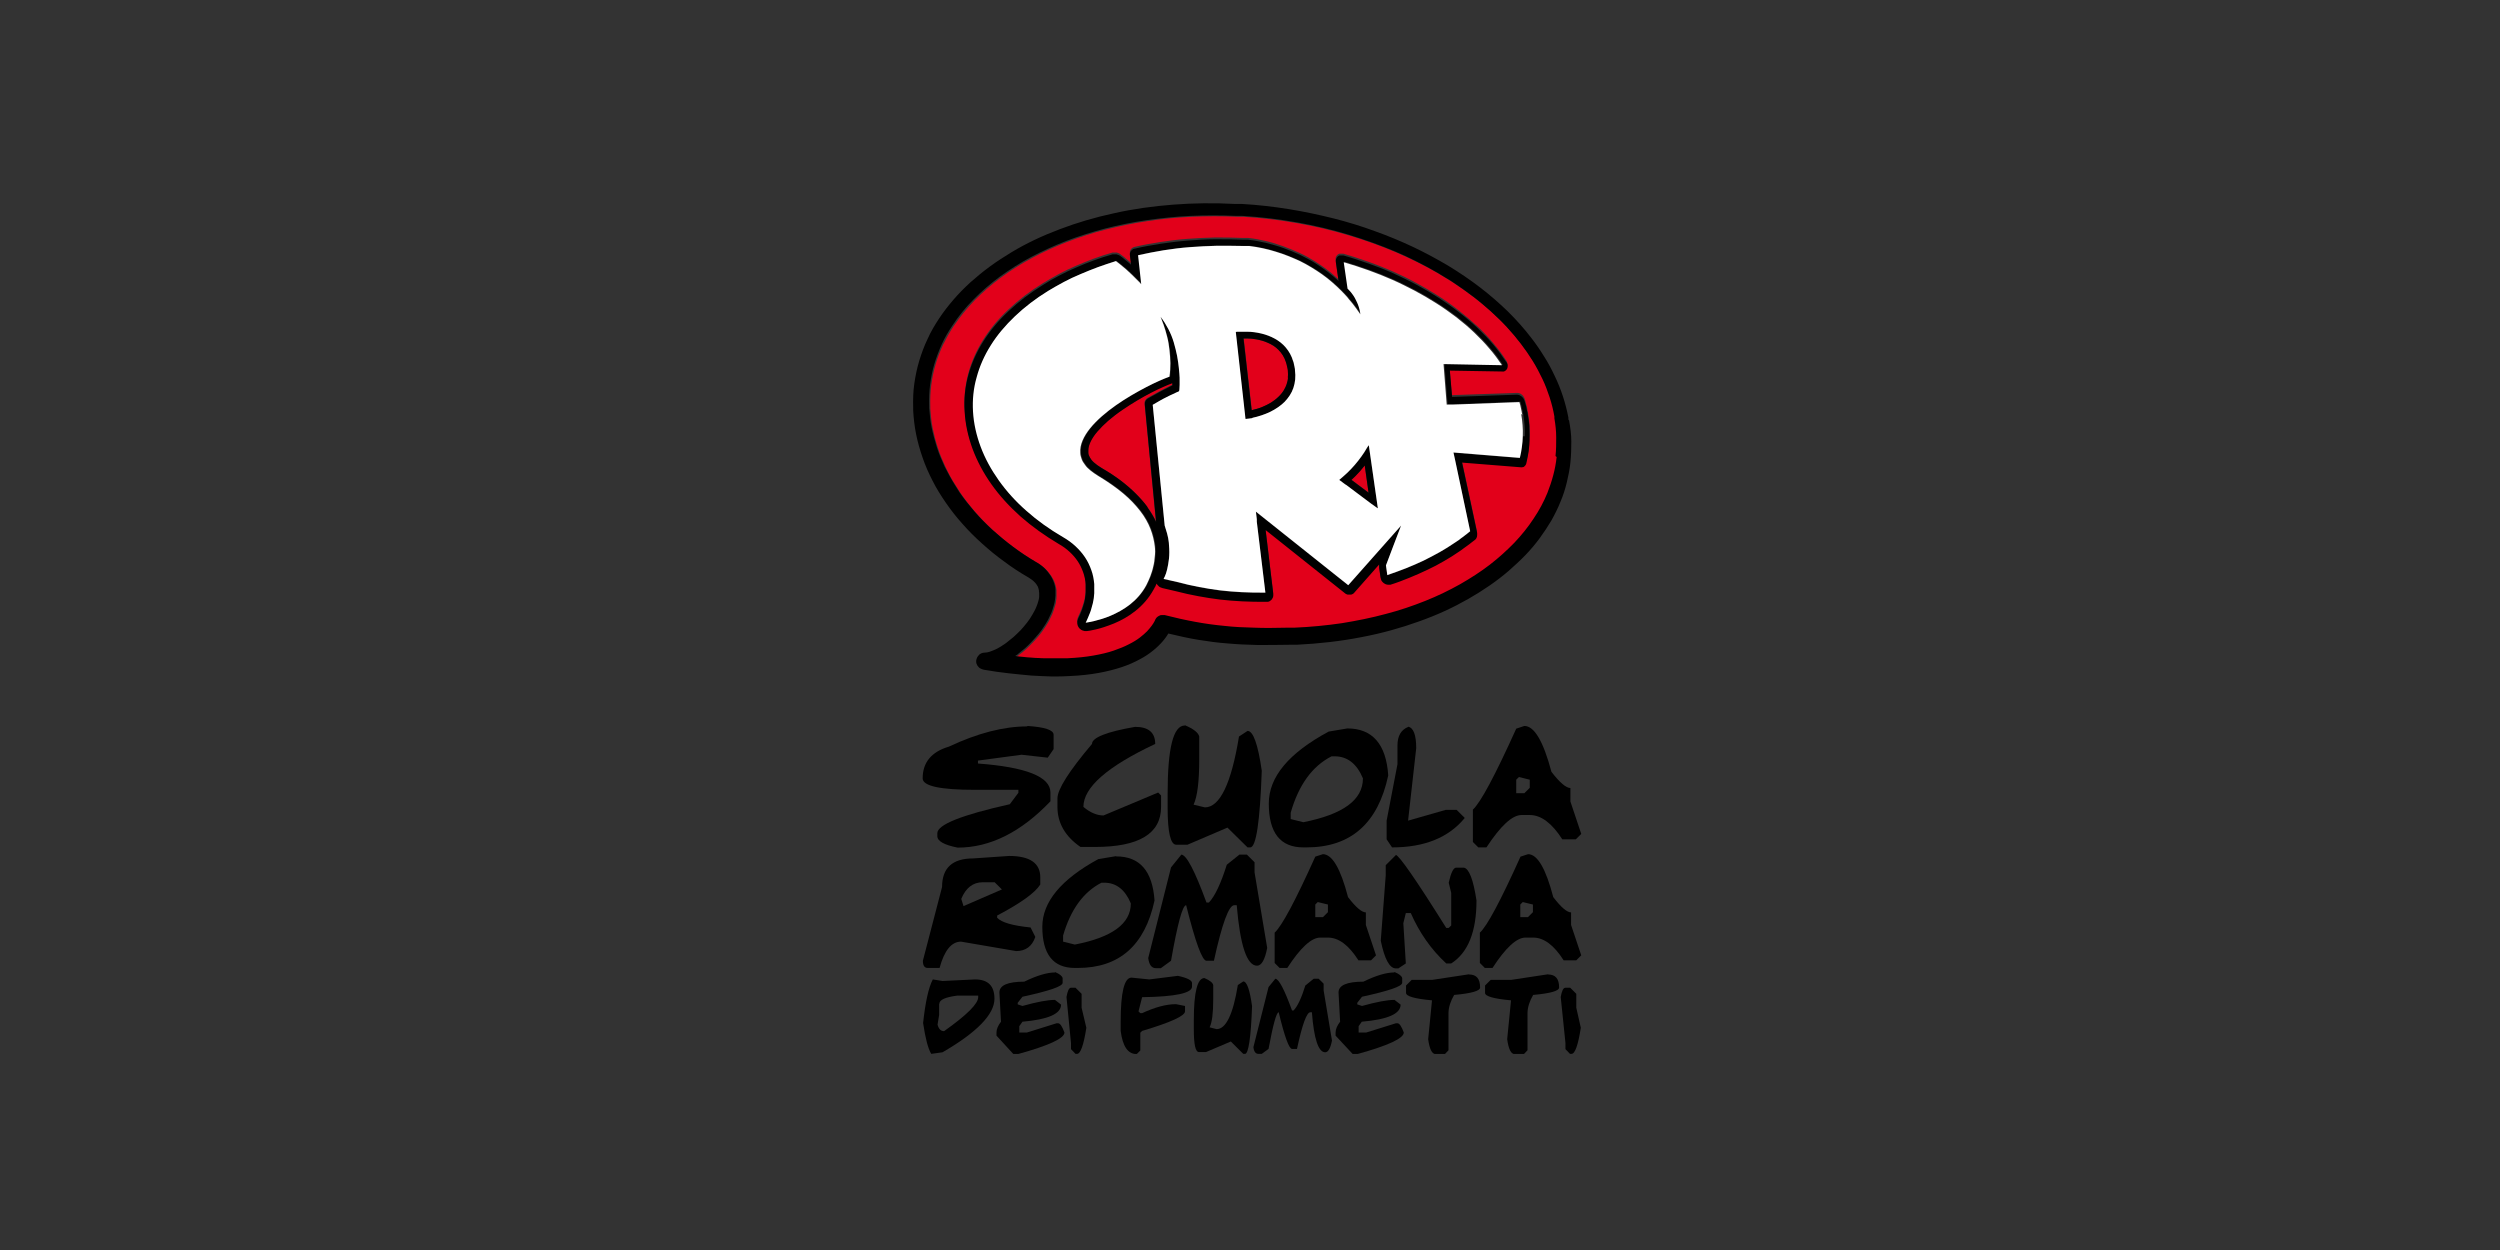
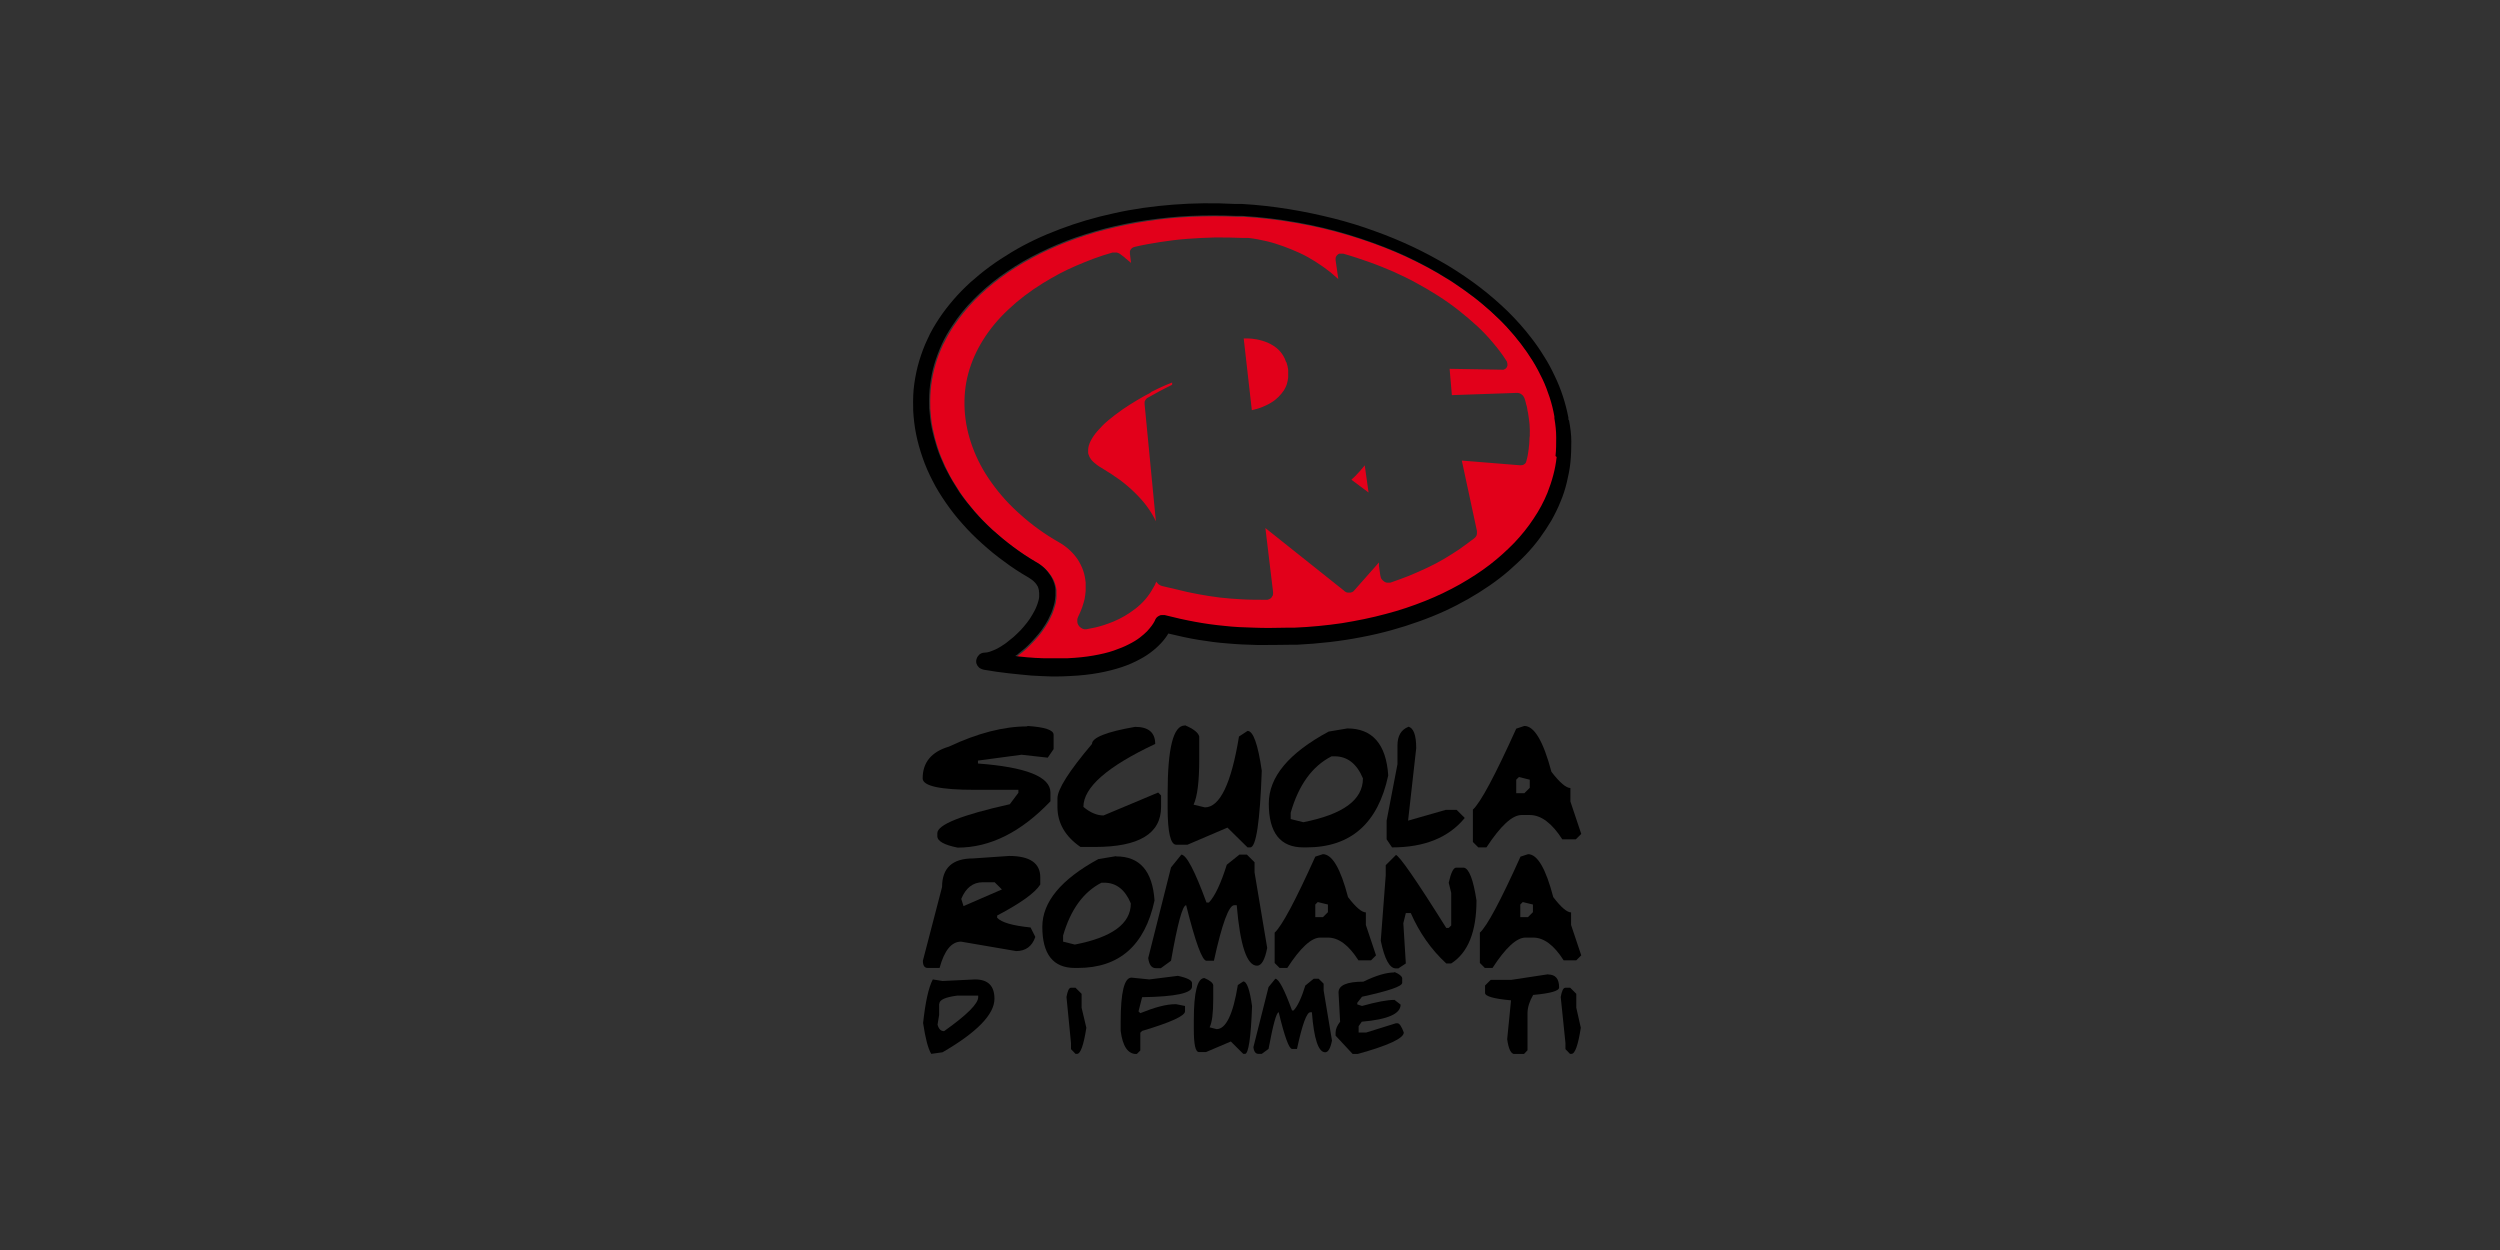
<svg xmlns="http://www.w3.org/2000/svg" width="400" height="200" viewBox="0 0 400 200" fill="none">
  <rect x="0" y="0" width="400" height="200" fill="#333333" stroke="none" />
  <g clip-path="url(#clip0_3244_565)">
    <path d="M217.851 75.059C217.67 75.275 217.525 75.455 217.345 75.635C217.164 75.815 216.984 76.031 216.803 76.211C216.622 76.391 216.442 76.57 216.225 76.751L218.97 78.802L218.356 74.448C218.212 74.663 218.031 74.843 217.851 75.059ZM205.785 57.967C205.532 57.139 205.099 56.491 204.593 55.988C204.087 55.484 203.473 55.124 202.859 54.836C202.245 54.584 201.631 54.404 201.053 54.296C200.475 54.188 199.969 54.152 199.572 54.152C199.535 54.152 199.463 54.152 199.427 54.152C199.391 54.152 199.319 54.152 199.283 54.152C199.246 54.152 199.174 54.152 199.138 54.152C199.102 54.152 199.03 54.152 198.994 54.152L200.294 65.631C200.872 65.487 201.45 65.344 201.956 65.128C202.462 64.912 202.967 64.696 203.401 64.408C203.834 64.156 204.232 63.832 204.557 63.508C204.882 63.184 205.171 62.825 205.424 62.465C205.604 62.141 205.785 61.817 205.893 61.457C206.002 61.097 206.074 60.737 206.11 60.378C206.11 60.018 206.11 59.622 206.11 59.19C206.074 58.794 205.966 58.363 205.821 57.931L205.785 57.967ZM184.11 62.825C183.424 63.184 182.665 63.58 181.907 64.048C181.148 64.516 180.353 64.984 179.595 65.523C178.728 66.135 177.969 66.711 177.283 67.287C176.596 67.862 176.055 68.438 175.585 68.978C175.115 69.518 174.754 70.057 174.501 70.561C174.248 71.065 174.104 71.569 174.104 72.001C174.104 72.109 174.104 72.252 174.104 72.432C174.104 72.612 174.212 72.828 174.321 73.116C174.465 73.368 174.646 73.656 174.971 73.944C175.296 74.232 175.693 74.555 176.271 74.879C177.355 75.527 178.33 76.175 179.234 76.822C180.137 77.506 180.931 78.19 181.654 78.909C182.376 79.629 183.027 80.349 183.568 81.105C184.11 81.86 184.58 82.616 184.941 83.407L183.135 64.66C183.135 64.66 183.135 64.444 183.135 64.336C183.135 64.228 183.171 64.156 183.243 64.048C183.279 63.976 183.352 63.868 183.424 63.796C183.496 63.724 183.568 63.652 183.677 63.616C184.002 63.436 184.327 63.256 184.652 63.077C184.977 62.897 185.302 62.717 185.628 62.537C185.953 62.357 186.278 62.213 186.603 62.033C186.928 61.889 187.253 61.709 187.542 61.565V61.205C187.145 61.349 186.639 61.565 186.061 61.817C185.483 62.069 184.833 62.393 184.11 62.753V62.825ZM248.881 67.071C248.881 67.071 248.881 67.035 248.881 66.999C248.881 66.999 248.881 66.963 248.881 66.927C248.881 66.927 248.881 66.891 248.881 66.855C248.881 66.855 248.881 66.819 248.881 66.783C248.701 65.739 248.448 64.732 248.123 63.724C247.798 62.717 247.4 61.745 246.967 60.773C246.497 59.802 245.992 58.83 245.414 57.895C244.836 56.959 244.185 56.024 243.499 55.124C242.813 54.224 242.054 53.325 241.259 52.461C240.464 51.597 239.597 50.77 238.694 49.942C237.791 49.115 236.816 48.323 235.841 47.567C234.829 46.812 233.781 46.056 232.698 45.336C232.481 45.192 232.264 45.048 232.084 44.941C231.867 44.797 231.65 44.689 231.433 44.545C231.217 44.401 231 44.293 230.783 44.149C230.566 44.005 230.35 43.897 230.133 43.753C228.038 42.529 225.762 41.414 223.378 40.37C220.993 39.363 218.501 38.463 215.864 37.672C213.227 36.88 210.517 36.232 207.7 35.728C204.882 35.225 201.956 34.865 198.957 34.685C198.885 34.685 198.777 34.685 198.705 34.685C198.632 34.685 198.524 34.685 198.452 34.685C198.379 34.685 198.271 34.685 198.199 34.685C198.127 34.685 198.018 34.685 197.946 34.685C195.49 34.577 193.033 34.577 190.685 34.685C188.301 34.793 185.953 35.009 183.677 35.369C181.401 35.693 179.161 36.16 177.03 36.7C174.862 37.24 172.803 37.923 170.817 38.679C168.83 39.435 166.951 40.298 165.145 41.27C163.339 42.242 161.677 43.285 160.16 44.401C158.606 45.552 157.198 46.776 155.933 48.071C154.669 49.367 153.549 50.77 152.574 52.209C151.923 53.181 151.382 54.188 150.876 55.196C150.406 56.239 149.973 57.283 149.684 58.363C149.359 59.442 149.142 60.558 148.997 61.673C148.853 62.825 148.817 63.976 148.853 65.128V65.2V65.272V65.344V65.415C148.925 66.459 149.033 67.538 149.25 68.582C149.467 69.626 149.72 70.669 150.081 71.713C150.406 72.756 150.84 73.764 151.309 74.771C151.779 75.779 152.321 76.786 152.971 77.758C153.043 77.866 153.079 77.938 153.152 78.046C153.224 78.154 153.26 78.226 153.332 78.334C153.405 78.442 153.441 78.514 153.513 78.622C153.585 78.73 153.621 78.802 153.694 78.909C154.416 79.953 155.211 80.997 156.114 82.004C156.981 83.012 157.956 83.983 158.968 84.919C159.979 85.855 161.099 86.754 162.255 87.618C163.411 88.481 164.639 89.273 165.94 90.065C166.156 90.209 166.409 90.353 166.626 90.496C166.843 90.64 167.023 90.82 167.24 91C167.421 91.18 167.601 91.36 167.746 91.54C167.89 91.72 168.035 91.936 168.179 92.116C168.288 92.296 168.396 92.475 168.505 92.656C168.613 92.835 168.685 93.051 168.757 93.231C168.83 93.411 168.866 93.627 168.938 93.807C168.974 93.987 169.01 94.203 169.046 94.419C169.046 94.419 169.046 94.455 169.046 94.491C169.046 94.491 169.046 94.527 169.046 94.563C169.046 94.563 169.046 94.599 169.046 94.635V94.707C169.046 94.959 169.046 95.174 169.046 95.426C169.046 95.678 169.046 95.894 168.974 96.146C168.974 96.398 168.902 96.614 168.83 96.866C168.757 97.118 168.685 97.333 168.613 97.585C168.541 97.801 168.432 98.053 168.36 98.269C168.252 98.485 168.143 98.737 168.035 98.953C167.927 99.169 167.818 99.421 167.674 99.636C167.529 99.852 167.421 100.068 167.276 100.284C166.987 100.716 166.698 101.148 166.373 101.544C166.048 101.939 165.687 102.371 165.326 102.731C164.964 103.127 164.567 103.487 164.206 103.847C163.808 104.206 163.411 104.53 163.014 104.818C163.014 104.818 162.941 104.854 162.941 104.89C162.941 104.89 162.869 104.926 162.833 104.962C162.833 104.962 162.761 104.998 162.725 105.034C162.725 105.034 162.652 105.07 162.616 105.106C163.05 105.142 163.483 105.214 163.917 105.25C164.35 105.286 164.748 105.322 165.181 105.358C165.578 105.358 166.012 105.394 166.373 105.43C166.771 105.43 167.168 105.43 167.529 105.466C168.107 104.89 168.107 104.89 167.529 105.466C167.854 105.466 168.143 105.466 168.432 105.466C168.721 105.466 169.01 105.466 169.299 105.466C169.588 105.466 169.877 105.466 170.13 105.466C170.419 105.466 170.672 105.466 170.961 105.466C172.514 105.394 173.887 105.25 175.115 105.034C176.344 104.818 177.427 104.566 178.367 104.242C179.306 103.919 180.101 103.595 180.787 103.235C181.473 102.875 182.051 102.515 182.557 102.155C183.027 101.795 183.388 101.472 183.713 101.148C184.038 100.824 184.255 100.536 184.435 100.284C184.616 100.032 184.761 99.816 184.833 99.672C184.905 99.528 184.941 99.421 184.977 99.385C185.013 99.277 185.086 99.133 185.158 99.061C185.23 98.953 185.302 98.881 185.411 98.809C185.519 98.737 185.628 98.665 185.736 98.629C185.844 98.593 185.989 98.557 186.097 98.557C186.097 98.557 186.169 98.557 186.206 98.557C186.206 98.557 186.278 98.557 186.314 98.557C186.314 98.557 186.386 98.557 186.422 98.557C186.422 98.557 186.495 98.557 186.531 98.557C188.229 98.989 189.854 99.349 191.407 99.636C192.961 99.924 194.514 100.14 196.068 100.284C197.621 100.428 199.21 100.536 200.872 100.572C202.534 100.608 204.268 100.572 206.11 100.572C206.218 100.572 206.291 100.572 206.399 100.572C206.507 100.572 206.58 100.572 206.688 100.572C206.796 100.572 206.869 100.572 206.977 100.572C207.085 100.572 207.158 100.572 207.266 100.572C209.903 100.464 212.468 100.212 214.888 99.852C217.309 99.493 219.657 98.989 221.897 98.377C224.1 97.765 226.231 97.082 228.218 96.29C230.205 95.498 232.047 94.599 233.781 93.627C235.515 92.656 237.105 91.612 238.55 90.496C239.995 89.381 241.331 88.229 242.487 86.97C243.643 85.746 244.691 84.451 245.558 83.12C246.425 81.788 247.184 80.421 247.762 79.017C248.159 78.082 248.484 77.146 248.701 76.175C248.954 75.203 249.134 74.232 249.243 73.26C249.351 72.288 249.387 71.281 249.351 70.273C249.351 69.266 249.207 68.258 249.062 67.215L248.881 67.071ZM244.727 70.021C244.727 70.633 244.655 71.281 244.583 71.893C244.51 72.504 244.402 73.152 244.221 73.764C244.221 73.872 244.149 73.944 244.113 74.052C244.077 74.124 244.005 74.196 243.896 74.268C243.824 74.34 243.716 74.376 243.607 74.412C243.499 74.412 243.391 74.448 243.246 74.448L233.89 73.692L236.31 84.955C236.31 84.955 236.31 85.171 236.31 85.279C236.31 85.387 236.31 85.459 236.274 85.567C236.274 85.674 236.202 85.746 236.166 85.819C236.13 85.89 236.057 85.962 235.985 86.034C235.804 86.214 235.588 86.358 235.371 86.502C235.154 86.646 234.974 86.826 234.757 86.97C234.54 87.114 234.323 87.294 234.107 87.438C233.89 87.582 233.673 87.762 233.456 87.906C232.662 88.445 231.831 88.949 231 89.453C230.133 89.957 229.266 90.424 228.327 90.856C227.387 91.288 226.448 91.72 225.473 92.116C224.497 92.511 223.45 92.871 222.438 93.231C222.438 93.231 222.402 93.231 222.366 93.231C222.366 93.231 222.33 93.231 222.294 93.231C222.294 93.231 222.258 93.231 222.222 93.231C222.222 93.231 222.186 93.231 222.149 93.231C222.077 93.231 222.005 93.231 221.969 93.231C221.897 93.231 221.824 93.231 221.788 93.195C221.716 93.195 221.68 93.159 221.608 93.123C221.535 93.123 221.499 93.051 221.427 93.015C221.355 92.943 221.282 92.907 221.21 92.835C221.138 92.763 221.102 92.691 221.03 92.62C220.993 92.547 220.921 92.44 220.921 92.368C220.921 92.26 220.849 92.188 220.849 92.08L220.632 90.532C220.632 90.532 220.632 90.46 220.632 90.388C220.632 90.353 220.632 90.317 220.632 90.245C220.632 90.209 220.632 90.173 220.632 90.101C220.632 90.065 220.632 90.029 220.632 89.993L216.658 94.491C216.658 94.491 216.55 94.599 216.514 94.635C216.442 94.671 216.406 94.707 216.333 94.743C216.261 94.743 216.189 94.778 216.117 94.814C216.044 94.814 215.972 94.814 215.9 94.814C215.828 94.814 215.755 94.814 215.683 94.814C215.611 94.814 215.539 94.814 215.466 94.778C215.394 94.778 215.322 94.707 215.25 94.671C215.177 94.635 215.105 94.599 215.069 94.527L202.462 84.487L203.69 94.707C203.69 94.707 203.69 94.886 203.69 94.959C203.69 95.03 203.69 95.138 203.654 95.21C203.654 95.282 203.618 95.354 203.545 95.426C203.509 95.498 203.473 95.57 203.401 95.642C203.365 95.714 203.292 95.75 203.22 95.786C203.148 95.822 203.076 95.858 203.003 95.894C202.931 95.894 202.859 95.966 202.787 95.966C202.714 95.966 202.606 95.966 202.534 95.966C201.197 95.966 199.897 95.966 198.705 95.894C197.476 95.822 196.32 95.75 195.164 95.606C194.008 95.462 192.852 95.282 191.696 95.066C190.54 94.85 189.348 94.599 188.12 94.275L185.953 93.771C185.953 93.771 185.772 93.699 185.664 93.663C185.591 93.627 185.483 93.555 185.411 93.519C185.339 93.447 185.266 93.375 185.194 93.303C185.122 93.231 185.086 93.159 185.013 93.051C184.977 93.123 184.941 93.231 184.905 93.303C184.869 93.375 184.833 93.483 184.797 93.555C184.761 93.627 184.724 93.735 184.652 93.807C184.616 93.879 184.58 93.987 184.508 94.059C183.785 95.426 182.774 96.542 181.654 97.405C180.534 98.269 179.342 98.953 178.222 99.421C177.102 99.888 176.055 100.212 175.26 100.392C174.465 100.572 173.923 100.644 173.815 100.68C173.706 100.68 173.598 100.68 173.49 100.68C173.381 100.68 173.273 100.608 173.165 100.572C173.056 100.536 172.984 100.464 172.876 100.392C172.803 100.32 172.695 100.248 172.623 100.14C172.551 100.032 172.478 99.924 172.442 99.816C172.406 99.708 172.37 99.6 172.37 99.457C172.37 99.349 172.37 99.205 172.37 99.097C172.37 98.989 172.442 98.881 172.478 98.737C172.623 98.449 172.731 98.197 172.84 97.945C172.948 97.693 173.056 97.441 173.129 97.225C173.201 97.01 173.273 96.758 173.345 96.542C173.418 96.326 173.454 96.11 173.526 95.894C173.562 95.678 173.598 95.426 173.634 95.21C173.634 94.994 173.706 94.778 173.706 94.527C173.706 94.311 173.706 94.095 173.706 93.879C173.706 93.663 173.706 93.447 173.706 93.231C173.634 92.547 173.526 91.9 173.309 91.288C173.092 90.676 172.803 90.101 172.442 89.525C172.081 88.985 171.647 88.481 171.142 88.013C170.636 87.546 170.058 87.114 169.408 86.754C167.132 85.459 165.109 83.983 163.303 82.364C161.496 80.781 159.943 79.053 158.643 77.218C157.342 75.419 156.331 73.512 155.608 71.533C154.886 69.59 154.452 67.575 154.344 65.559C154.235 63.58 154.416 61.637 154.922 59.766C155.428 57.895 156.222 56.096 157.306 54.368C158.39 52.641 159.726 51.022 161.352 49.51C162.941 47.999 164.784 46.596 166.879 45.3C167.71 44.797 168.577 44.293 169.444 43.825C170.311 43.357 171.25 42.925 172.153 42.529C173.092 42.134 174.032 41.738 175.007 41.378C175.982 41.018 176.958 40.694 178.005 40.407C178.005 40.407 178.078 40.407 178.114 40.407C178.114 40.407 178.186 40.407 178.222 40.407C178.222 40.407 178.294 40.407 178.33 40.407C178.33 40.407 178.403 40.407 178.439 40.407C178.511 40.407 178.583 40.407 178.656 40.407C178.728 40.407 178.8 40.407 178.872 40.478C178.945 40.478 179.017 40.514 179.053 40.55C179.125 40.55 179.161 40.622 179.234 40.658C179.378 40.766 179.523 40.874 179.667 40.982C179.812 41.09 179.956 41.198 180.101 41.342C180.245 41.45 180.39 41.594 180.534 41.702C180.679 41.81 180.823 41.954 180.968 42.062L180.787 40.586C180.787 40.586 180.787 40.334 180.787 40.227C180.787 40.119 180.859 40.011 180.931 39.903C181.004 39.795 181.076 39.723 181.184 39.651C181.293 39.579 181.401 39.543 181.509 39.507C182.882 39.183 184.291 38.931 185.7 38.715C187.109 38.499 188.554 38.319 189.999 38.211C191.444 38.103 192.889 38.032 194.37 37.995C195.851 37.995 197.332 37.995 198.813 38.068C198.885 38.068 198.957 38.068 199.066 38.068C199.174 38.068 199.246 38.068 199.355 38.068C199.463 38.068 199.535 38.068 199.608 38.068C199.68 38.068 199.716 38.068 199.752 38.068C200.691 38.175 201.667 38.355 202.57 38.571C203.509 38.787 204.412 39.075 205.315 39.399C206.219 39.723 207.085 40.083 207.952 40.478C208.819 40.874 209.65 41.342 210.445 41.846C210.77 42.062 211.095 42.278 211.42 42.493C211.746 42.709 212.035 42.925 212.36 43.177C212.685 43.393 212.974 43.645 213.263 43.897C213.552 44.149 213.841 44.401 214.13 44.653L213.696 41.63C213.696 41.63 213.696 41.45 213.696 41.378C213.696 41.306 213.696 41.234 213.732 41.162C213.732 41.09 213.805 41.018 213.841 40.946C213.877 40.874 213.949 40.838 213.985 40.766C214.021 40.766 214.094 40.694 214.13 40.658C214.166 40.658 214.238 40.622 214.274 40.586C214.346 40.586 214.383 40.586 214.455 40.586C214.527 40.586 214.563 40.586 214.635 40.586C214.635 40.586 214.672 40.586 214.708 40.586C214.708 40.586 214.744 40.586 214.78 40.586C214.78 40.586 214.816 40.586 214.852 40.586C214.852 40.586 214.888 40.586 214.924 40.586C216.333 40.982 217.706 41.45 219.043 41.918C220.379 42.386 221.68 42.925 222.944 43.465C224.208 44.041 225.437 44.617 226.593 45.264C227.785 45.912 228.905 46.56 230.025 47.279C231.217 48.035 232.336 48.827 233.384 49.654C234.432 50.482 235.407 51.31 236.346 52.173C237.286 53.037 238.116 53.937 238.875 54.836C239.634 55.736 240.356 56.671 240.97 57.643C241.042 57.715 241.079 57.823 241.115 57.895C241.115 58.003 241.187 58.075 241.187 58.183C241.187 58.291 241.187 58.363 241.187 58.434C241.187 58.507 241.187 58.614 241.115 58.686C241.115 58.758 241.042 58.83 240.97 58.902C240.934 58.974 240.862 59.01 240.79 59.046C240.717 59.082 240.645 59.118 240.573 59.154C240.501 59.154 240.392 59.154 240.32 59.154L231.939 59.01L232.3 63.22L242.74 62.861C242.74 62.861 242.993 62.861 243.138 62.932C243.246 62.968 243.391 63.041 243.499 63.148C243.607 63.22 243.716 63.328 243.788 63.472C243.86 63.58 243.932 63.724 243.969 63.868C244.005 64.048 244.077 64.228 244.113 64.372C244.149 64.552 244.185 64.732 244.258 64.912C244.33 65.092 244.33 65.272 244.366 65.451C244.366 65.631 244.438 65.811 244.474 65.991C244.583 66.603 244.655 67.251 244.727 67.862C244.763 68.474 244.799 69.122 244.763 69.734L244.727 70.021Z" fill="#E2001A" />
-     <path d="M207.123 58.867C207.123 58.867 207.086 58.651 207.05 58.507C207.05 58.399 206.978 58.255 206.978 58.147C206.978 58.039 206.906 57.895 206.87 57.787C206.617 56.923 206.219 56.24 205.714 55.628C205.208 55.016 204.594 54.548 203.944 54.189C203.293 53.829 202.535 53.541 201.776 53.361C201.018 53.181 200.223 53.073 199.428 53.073C199.284 53.073 199.139 53.073 198.995 53.073C198.85 53.073 198.706 53.073 198.561 53.073C198.417 53.073 198.272 53.073 198.128 53.073C197.983 53.073 197.839 53.073 197.694 53.109L199.247 67.035C199.247 67.035 199.428 67.035 199.536 66.999C199.645 66.999 199.717 66.999 199.825 66.963C199.934 66.963 200.006 66.963 200.114 66.927C200.223 66.927 200.295 66.891 200.403 66.855C201.415 66.639 202.39 66.315 203.257 65.884C204.124 65.452 204.919 64.912 205.533 64.3C206.147 63.653 206.653 62.933 206.942 62.069C207.231 61.206 207.339 60.27 207.195 59.227C207.195 59.118 207.195 59.011 207.159 58.867H207.123ZM206.075 60.378C206.075 60.774 205.967 61.134 205.858 61.458C205.75 61.817 205.569 62.141 205.389 62.465C205.172 62.825 204.883 63.185 204.522 63.509C204.196 63.833 203.799 64.12 203.366 64.408C202.932 64.66 202.462 64.912 201.921 65.128C201.415 65.344 200.837 65.488 200.259 65.632L198.958 54.153C198.958 54.153 199.067 54.153 199.103 54.153C199.139 54.153 199.211 54.153 199.247 54.153H199.392C199.392 54.153 199.5 54.153 199.536 54.153C199.934 54.153 200.44 54.189 201.018 54.297C201.596 54.405 202.21 54.548 202.824 54.836C203.438 55.088 204.052 55.448 204.558 55.988C205.063 56.492 205.497 57.139 205.75 57.967C205.894 58.399 205.967 58.831 206.039 59.227C206.075 59.622 206.111 60.018 206.039 60.414L206.075 60.378ZM244.692 68.151C244.656 67.539 244.547 66.891 244.439 66.279C244.439 66.1 244.367 65.919 244.331 65.74C244.295 65.56 244.258 65.38 244.222 65.2C244.186 65.02 244.15 64.84 244.078 64.66C244.042 64.48 243.969 64.3 243.933 64.156C243.897 64.012 243.825 63.904 243.753 63.761C243.68 63.653 243.572 63.545 243.464 63.437C243.355 63.365 243.247 63.293 243.103 63.221C242.958 63.185 242.85 63.149 242.705 63.149L232.337 63.509L231.976 59.298L240.357 59.442C240.357 59.442 240.538 59.442 240.61 59.442C240.682 59.442 240.754 59.37 240.827 59.334C240.899 59.298 240.971 59.227 241.007 59.191C241.043 59.118 241.116 59.047 241.152 58.975C241.152 58.903 241.224 58.795 241.224 58.723C241.224 58.651 241.224 58.543 241.224 58.471C241.224 58.363 241.224 58.291 241.152 58.183C241.152 58.075 241.08 58.003 241.007 57.931C240.357 56.959 239.671 56.024 238.912 55.124C238.153 54.225 237.286 53.325 236.383 52.462C235.48 51.598 234.505 50.77 233.421 49.943C232.374 49.115 231.254 48.359 230.062 47.568C228.942 46.848 227.822 46.2 226.63 45.553C225.438 44.905 224.209 44.329 222.981 43.753C221.717 43.178 220.416 42.674 219.08 42.206C217.743 41.738 216.37 41.27 214.962 40.875C214.962 40.875 214.925 40.875 214.889 40.875C214.889 40.875 214.853 40.875 214.817 40.875C214.817 40.875 214.781 40.875 214.745 40.875C214.745 40.875 214.709 40.875 214.673 40.875C214.6 40.875 214.564 40.875 214.492 40.875C214.42 40.875 214.384 40.875 214.311 40.875C214.275 40.875 214.203 40.91 214.167 40.947C214.131 40.947 214.058 41.019 214.022 41.054C213.95 41.09 213.914 41.162 213.878 41.234C213.842 41.306 213.806 41.378 213.769 41.45C213.769 41.522 213.733 41.594 213.733 41.666C213.733 41.738 213.733 41.81 213.733 41.918L214.167 44.941C213.878 44.689 213.589 44.437 213.3 44.185C213.011 43.933 212.686 43.717 212.397 43.465C212.108 43.249 211.783 42.998 211.457 42.782C211.132 42.566 210.807 42.35 210.482 42.134C209.687 41.63 208.857 41.198 207.99 40.767C207.123 40.371 206.256 40.011 205.352 39.687C204.449 39.363 203.51 39.111 202.571 38.859C201.632 38.644 200.656 38.464 199.681 38.356C199.681 38.356 199.645 38.356 199.573 38.356C199.5 38.356 199.428 38.356 199.356 38.356C199.284 38.356 199.175 38.356 199.067 38.356C198.958 38.356 198.886 38.356 198.814 38.356C197.333 38.284 195.852 38.284 194.371 38.284C192.89 38.284 191.445 38.392 190 38.5C188.555 38.608 187.11 38.788 185.701 39.003C184.292 39.219 182.883 39.471 181.51 39.795C181.366 39.795 181.257 39.867 181.185 39.939C181.077 40.011 181.005 40.083 180.932 40.191C180.86 40.299 180.824 40.407 180.788 40.515C180.788 40.623 180.752 40.767 180.788 40.875L180.968 42.35C180.968 42.35 180.679 42.098 180.535 41.99C180.39 41.882 180.246 41.738 180.101 41.63C179.957 41.522 179.812 41.414 179.668 41.27C179.523 41.162 179.379 41.054 179.234 40.947C179.162 40.91 179.126 40.875 179.054 40.839C178.982 40.839 178.909 40.767 178.873 40.767C178.801 40.767 178.729 40.731 178.656 40.695C178.584 40.695 178.512 40.695 178.44 40.695C178.44 40.695 178.367 40.695 178.331 40.695C178.331 40.695 178.259 40.695 178.223 40.695C178.223 40.695 178.151 40.695 178.115 40.695C178.115 40.695 178.042 40.695 178.006 40.695C176.995 40.983 175.983 41.306 175.008 41.666C174.033 42.026 173.093 42.386 172.154 42.818C171.215 43.214 170.312 43.645 169.445 44.113C168.542 44.581 167.711 45.049 166.88 45.589C164.785 46.884 162.942 48.287 161.353 49.799C159.727 51.31 158.391 52.929 157.307 54.657C156.223 56.384 155.428 58.183 154.923 60.054C154.417 61.925 154.2 63.868 154.345 65.848C154.453 67.863 154.887 69.842 155.609 71.821C156.332 73.764 157.343 75.671 158.644 77.506C159.944 79.342 161.497 81.033 163.304 82.652C165.11 84.236 167.169 85.711 169.409 87.042C170.059 87.402 170.637 87.834 171.143 88.302C171.648 88.769 172.082 89.273 172.443 89.813C172.804 90.353 173.093 90.965 173.31 91.576C173.527 92.188 173.671 92.836 173.707 93.519C173.707 93.735 173.707 93.951 173.707 94.167C173.707 94.383 173.707 94.599 173.707 94.815C173.707 95.031 173.671 95.247 173.635 95.499C173.635 95.714 173.563 95.966 173.527 96.182C173.491 96.398 173.418 96.614 173.346 96.83C173.274 97.046 173.202 97.262 173.129 97.514C173.057 97.73 172.949 97.981 172.84 98.233C172.732 98.485 172.624 98.737 172.479 99.025C172.443 99.133 172.407 99.241 172.371 99.385C172.371 99.493 172.371 99.637 172.371 99.745C172.371 99.853 172.407 99.996 172.443 100.105C172.479 100.212 172.551 100.32 172.624 100.428C172.696 100.536 172.768 100.608 172.877 100.68C172.949 100.752 173.057 100.824 173.166 100.86C173.274 100.896 173.382 100.932 173.527 100.968C173.671 100.968 173.78 100.968 173.924 100.968C173.996 100.968 174.538 100.896 175.297 100.716C176.092 100.536 177.103 100.212 178.259 99.745C179.379 99.277 180.571 98.629 181.691 97.73C182.775 96.866 183.786 95.75 184.545 94.383C184.581 94.311 184.653 94.203 184.689 94.131C184.725 94.059 184.762 93.951 184.834 93.879C184.87 93.807 184.906 93.699 184.942 93.627C184.978 93.555 185.014 93.447 185.051 93.376C185.087 93.447 185.159 93.555 185.231 93.627C185.303 93.699 185.376 93.771 185.448 93.843C185.52 93.915 185.592 93.951 185.701 93.987C185.773 94.023 185.881 94.059 185.99 94.095L188.157 94.599C189.385 94.923 190.578 95.175 191.734 95.391C192.89 95.606 194.045 95.786 195.201 95.93C196.357 96.074 197.55 96.146 198.778 96.218C200.006 96.29 201.27 96.29 202.643 96.29C202.715 96.29 202.788 96.29 202.86 96.29C202.932 96.29 203.004 96.254 203.077 96.218C203.149 96.218 203.221 96.146 203.257 96.11C203.329 96.074 203.366 96.002 203.438 95.966C203.474 95.894 203.546 95.822 203.582 95.75C203.618 95.678 203.655 95.606 203.691 95.534C203.691 95.463 203.727 95.391 203.727 95.283C203.727 95.211 203.727 95.103 203.727 95.031L202.499 84.811L215.106 94.851C215.106 94.851 215.251 94.959 215.287 94.995C215.359 95.031 215.431 95.067 215.503 95.103C215.576 95.139 215.648 95.139 215.72 95.139C215.792 95.139 215.865 95.139 215.937 95.139C216.009 95.139 216.081 95.139 216.154 95.139C216.226 95.139 216.298 95.103 216.37 95.067C216.443 95.067 216.479 94.995 216.551 94.959C216.623 94.923 216.659 94.851 216.696 94.815L220.669 90.317C220.669 90.317 220.669 90.389 220.669 90.425C220.669 90.461 220.669 90.497 220.669 90.569C220.669 90.605 220.669 90.641 220.669 90.713C220.669 90.749 220.669 90.785 220.669 90.857L220.886 92.404C220.886 92.404 220.922 92.584 220.958 92.692C220.958 92.8 221.03 92.872 221.067 92.944C221.103 93.016 221.175 93.088 221.247 93.16C221.319 93.231 221.392 93.303 221.464 93.34C221.536 93.376 221.572 93.411 221.645 93.447C221.717 93.447 221.753 93.519 221.825 93.519C221.897 93.519 221.97 93.519 222.006 93.555C222.078 93.555 222.15 93.555 222.186 93.555C222.186 93.555 222.223 93.555 222.259 93.555C222.259 93.555 222.295 93.555 222.331 93.555C222.331 93.555 222.367 93.555 222.403 93.555C222.403 93.555 222.439 93.555 222.475 93.555C223.523 93.231 224.535 92.836 225.51 92.44C226.485 92.044 227.461 91.612 228.364 91.18C229.303 90.749 230.17 90.281 231.037 89.777C231.904 89.273 232.735 88.769 233.493 88.23C233.71 88.086 233.927 87.942 234.144 87.762C234.36 87.618 234.577 87.438 234.794 87.294C235.011 87.15 235.227 86.97 235.408 86.826C235.625 86.682 235.805 86.502 236.022 86.359C236.094 86.287 236.167 86.215 236.203 86.143C236.239 86.071 236.275 85.963 236.311 85.891C236.311 85.783 236.347 85.711 236.347 85.603C236.347 85.495 236.347 85.387 236.347 85.279L233.927 74.016L243.391 74.772C243.391 74.772 243.608 74.772 243.68 74.736C243.789 74.736 243.861 74.664 243.933 74.592C244.006 74.52 244.078 74.448 244.114 74.376C244.15 74.304 244.222 74.196 244.222 74.088C244.367 73.476 244.475 72.865 244.584 72.217C244.656 71.605 244.728 70.957 244.728 70.346C244.728 69.734 244.728 69.086 244.692 68.474V68.151ZM183.606 81.141C183.064 80.385 182.413 79.665 181.691 78.946C180.968 78.226 180.174 77.542 179.271 76.859C178.367 76.175 177.392 75.527 176.308 74.916C175.767 74.592 175.333 74.268 175.008 73.98C174.683 73.692 174.502 73.404 174.358 73.152C174.213 72.9 174.141 72.685 174.141 72.469C174.141 72.289 174.141 72.145 174.141 72.037C174.141 71.605 174.285 71.101 174.538 70.597C174.791 70.094 175.152 69.554 175.622 69.014C176.092 68.474 176.67 67.899 177.32 67.323C178.006 66.747 178.765 66.135 179.632 65.56C180.39 65.02 181.185 64.552 181.944 64.084C182.702 63.617 183.461 63.221 184.147 62.861C184.834 62.501 185.52 62.177 186.098 61.925C186.676 61.673 187.182 61.458 187.579 61.314V61.673C187.254 61.817 186.965 61.961 186.64 62.141C186.315 62.285 185.99 62.465 185.665 62.645C185.34 62.825 185.014 63.005 184.689 63.185C184.364 63.365 184.039 63.545 183.714 63.724C183.642 63.761 183.533 63.833 183.461 63.904C183.389 63.976 183.353 64.048 183.28 64.156C183.244 64.228 183.208 64.336 183.172 64.444C183.172 64.552 183.172 64.66 183.172 64.768L184.978 83.516C184.617 82.724 184.147 81.969 183.606 81.213V81.141ZM243.644 69.806C243.644 70.382 243.572 70.993 243.5 71.569C243.428 72.145 243.319 72.721 243.175 73.296L232.554 72.433L232.807 73.584L235.227 85.027C235.047 85.171 234.83 85.351 234.649 85.495C234.433 85.639 234.252 85.819 234.035 85.963C233.819 86.107 233.638 86.251 233.421 86.43C233.204 86.575 232.988 86.718 232.771 86.862C231.976 87.402 231.181 87.906 230.351 88.374C229.52 88.841 228.617 89.309 227.75 89.741C226.846 90.173 225.907 90.569 224.932 90.965C223.957 91.36 222.981 91.684 221.97 92.044L221.753 90.497L222.909 87.438L223.776 85.171L224.173 84.127L215.72 93.663L200.945 81.897L201.09 83.12V83.516L202.462 94.851C201.126 94.851 199.862 94.851 198.669 94.779C197.477 94.707 196.321 94.635 195.201 94.491C194.082 94.347 192.962 94.167 191.842 93.951C190.722 93.735 189.566 93.483 188.374 93.16L186.17 92.656C186.17 92.656 186.279 92.476 186.387 92.224C186.495 91.972 186.64 91.612 186.748 91.109C186.857 90.641 186.965 90.065 187.037 89.417C187.11 88.769 187.11 88.014 187.037 87.222C187.037 86.97 187.001 86.754 186.965 86.502C186.929 86.251 186.893 85.999 186.821 85.747C186.748 85.495 186.712 85.207 186.604 84.955C186.532 84.703 186.423 84.415 186.351 84.127L184.436 64.804C184.834 64.588 185.195 64.372 185.556 64.156C185.917 63.94 186.315 63.761 186.676 63.581C187.037 63.401 187.399 63.221 187.76 63.041C188.121 62.861 188.446 62.717 188.807 62.573C188.807 62.573 188.807 62.465 188.807 62.285C188.807 62.105 188.807 61.853 188.807 61.529C188.807 61.206 188.807 60.846 188.771 60.414C188.771 59.982 188.699 59.514 188.663 59.011C188.591 58.363 188.518 57.679 188.374 56.959C188.229 56.24 188.049 55.52 187.832 54.764C187.615 54.045 187.326 53.325 186.965 52.605C186.604 51.922 186.206 51.274 185.737 50.662C185.773 50.77 185.809 50.842 185.845 50.95C185.881 51.058 185.917 51.13 185.954 51.238C185.99 51.346 186.026 51.418 186.062 51.526C186.062 51.634 186.134 51.706 186.17 51.814C186.423 52.497 186.604 53.181 186.784 53.865C186.965 54.548 187.073 55.268 187.182 55.952C187.254 56.672 187.326 57.355 187.326 58.075C187.326 58.795 187.29 59.514 187.218 60.234C186.315 60.558 184.978 61.134 183.461 61.925C181.944 62.717 180.246 63.688 178.656 64.804C177.067 65.919 175.586 67.179 174.538 68.474C173.491 69.77 172.84 71.137 172.949 72.433C172.949 72.757 173.057 73.08 173.166 73.404C173.274 73.728 173.455 74.016 173.707 74.34C173.924 74.664 174.213 74.952 174.574 75.239C174.936 75.527 175.333 75.815 175.803 76.103C177.356 77.039 178.693 77.974 179.812 78.91C180.932 79.845 181.835 80.817 182.558 81.753C183.28 82.688 183.822 83.66 184.184 84.595C184.545 85.531 184.762 86.466 184.87 87.366C184.942 87.942 184.942 88.482 184.87 89.021C184.834 89.561 184.762 90.101 184.617 90.641C184.509 91.18 184.328 91.684 184.147 92.188C183.967 92.692 183.714 93.16 183.497 93.627C182.811 94.887 181.908 95.894 180.896 96.686C179.885 97.478 178.801 98.053 177.789 98.485C176.778 98.917 175.839 99.169 175.116 99.349C174.394 99.529 173.924 99.565 173.816 99.601C173.924 99.349 174.069 99.097 174.177 98.809C174.285 98.557 174.394 98.305 174.502 98.017C174.611 97.766 174.683 97.514 174.755 97.226C174.827 96.974 174.9 96.722 174.972 96.434C175.008 96.182 175.08 95.93 175.116 95.642C175.116 95.391 175.189 95.139 175.189 94.887C175.189 94.635 175.189 94.383 175.189 94.131C175.189 93.879 175.189 93.627 175.189 93.411C175.116 92.62 174.972 91.864 174.719 91.18C174.466 90.461 174.141 89.777 173.707 89.129C173.274 88.482 172.768 87.906 172.19 87.366C171.612 86.826 170.926 86.323 170.167 85.891C168 84.631 166.049 83.228 164.351 81.717C162.617 80.205 161.136 78.55 159.908 76.823C158.68 75.096 157.704 73.296 157.018 71.461C156.332 69.626 155.898 67.719 155.79 65.812C155.681 63.94 155.862 62.105 156.368 60.342C156.837 58.579 157.596 56.852 158.644 55.196C159.655 53.577 160.956 52.03 162.509 50.554C164.026 49.115 165.796 47.748 167.783 46.524C168.614 46.02 169.445 45.553 170.312 45.085C171.179 44.617 172.046 44.221 172.985 43.825C173.888 43.429 174.827 43.07 175.767 42.71C176.706 42.35 177.681 42.062 178.656 41.738C178.873 41.918 179.126 42.098 179.343 42.278C179.56 42.458 179.776 42.638 179.993 42.818C180.21 42.998 180.427 43.178 180.643 43.393C180.86 43.573 181.041 43.789 181.257 43.969C181.294 44.005 181.366 44.077 181.402 44.113C181.438 44.149 181.51 44.221 181.546 44.257C181.583 44.293 181.655 44.365 181.691 44.401C181.727 44.437 181.799 44.509 181.835 44.545C181.908 44.617 181.98 44.689 182.052 44.761C182.124 44.833 182.197 44.905 182.269 44.977C182.341 45.049 182.413 45.121 182.486 45.193C182.558 45.265 182.63 45.337 182.702 45.444L182.197 40.803C183.533 40.515 184.906 40.227 186.279 40.011C187.651 39.795 189.06 39.615 190.505 39.507C191.914 39.399 193.359 39.327 194.804 39.291C196.249 39.291 197.73 39.291 199.175 39.327C199.247 39.327 199.32 39.327 199.428 39.327C199.5 39.327 199.609 39.327 199.681 39.327C199.753 39.327 199.862 39.327 199.898 39.327C199.97 39.327 200.006 39.327 200.006 39.327C201.451 39.507 202.824 39.795 204.196 40.227C205.533 40.623 206.834 41.162 208.098 41.738C209.326 42.35 210.518 43.07 211.638 43.861C212.758 44.653 213.769 45.553 214.745 46.524C214.962 46.74 215.142 46.956 215.359 47.172C215.576 47.388 215.756 47.604 215.937 47.855C216.118 48.071 216.334 48.323 216.515 48.539C216.696 48.791 216.876 49.007 217.057 49.259C217.129 49.331 217.165 49.403 217.237 49.511C217.31 49.583 217.346 49.691 217.418 49.763C217.49 49.835 217.526 49.943 217.599 50.014C217.671 50.087 217.707 50.194 217.743 50.266C217.743 50.266 217.743 50.23 217.743 50.194C217.743 50.194 217.743 50.158 217.743 50.123C217.743 50.123 217.743 50.087 217.743 50.05C217.635 49.403 217.454 48.827 217.237 48.359C217.021 47.855 216.804 47.46 216.551 47.136C216.334 46.812 216.118 46.56 215.973 46.38C215.829 46.2 215.72 46.128 215.72 46.092L215.142 41.882C216.479 42.278 217.815 42.71 219.116 43.178C220.416 43.645 221.681 44.149 222.909 44.689C224.137 45.229 225.329 45.84 226.521 46.452C227.677 47.064 228.833 47.748 229.917 48.431C231.073 49.151 232.157 49.943 233.168 50.698C234.18 51.49 235.119 52.282 236.022 53.145C236.889 53.973 237.72 54.836 238.442 55.7C239.201 56.564 239.851 57.463 240.465 58.363L231.109 58.183L231.615 64.66H232.699L243.247 64.264C243.283 64.444 243.355 64.588 243.391 64.768C243.428 64.948 243.464 65.092 243.5 65.272C243.536 65.452 243.572 65.596 243.608 65.776C243.608 65.956 243.68 66.1 243.717 66.279C243.825 66.891 243.897 67.467 243.933 68.043C243.969 68.618 244.006 69.23 243.969 69.806H243.644ZM218.971 71.317C218.971 71.317 218.971 71.389 218.899 71.425C218.899 71.425 218.863 71.497 218.827 71.533C218.827 71.533 218.791 71.605 218.755 71.641C218.466 72.145 218.177 72.613 217.852 73.044C217.526 73.512 217.165 73.944 216.804 74.376C216.443 74.808 216.045 75.204 215.612 75.635C215.178 76.031 214.745 76.427 214.311 76.787L215.323 77.542H215.359L219.152 80.385L219.441 80.601L220.452 81.321L219.007 71.245C219.007 71.245 219.007 71.317 218.935 71.353L218.971 71.317ZM216.226 76.787C216.407 76.607 216.623 76.427 216.804 76.247C216.985 76.067 217.165 75.887 217.346 75.671C217.526 75.491 217.707 75.275 217.852 75.096C218.032 74.88 218.177 74.7 218.357 74.484L218.971 78.838L216.226 76.787Z" fill="black" />
-     <path d="M243.391 66.243C243.499 66.855 243.571 67.431 243.608 68.007C243.644 68.582 243.68 69.194 243.644 69.77C243.644 70.346 243.571 70.957 243.499 71.533C243.427 72.109 243.319 72.684 243.174 73.26L232.553 72.397L232.806 73.548L235.227 84.991C235.046 85.135 234.829 85.315 234.649 85.459C234.432 85.603 234.251 85.783 234.035 85.927C233.818 86.071 233.637 86.215 233.42 86.394C233.204 86.538 232.987 86.682 232.77 86.826C231.975 87.366 231.181 87.87 230.35 88.338C229.519 88.805 228.616 89.273 227.749 89.705C226.846 90.137 225.907 90.533 224.931 90.928C223.956 91.324 222.98 91.648 221.969 92.008L221.752 90.461L222.908 87.402L223.775 85.135L224.173 84.091L215.719 93.627L200.945 81.86L201.089 83.084V83.48L202.462 94.815C201.125 94.815 199.861 94.815 198.669 94.743C197.477 94.671 196.321 94.599 195.201 94.455C194.081 94.311 192.961 94.131 191.841 93.915C190.721 93.699 189.565 93.447 188.373 93.124L186.17 92.62C186.17 92.62 186.278 92.44 186.386 92.188C186.495 91.936 186.639 91.576 186.748 91.072C186.856 90.605 186.964 90.029 187.037 89.381C187.109 88.733 187.109 87.978 187.037 87.186C187.037 86.934 187.001 86.718 186.964 86.466C186.928 86.215 186.892 85.963 186.82 85.711C186.748 85.459 186.712 85.171 186.603 84.919C186.531 84.667 186.423 84.379 186.35 84.091L184.436 64.768C184.833 64.552 185.194 64.336 185.556 64.12C185.917 63.904 186.278 63.724 186.639 63.544C187.001 63.365 187.326 63.185 187.687 63.041C188.012 62.897 188.337 62.717 188.626 62.609C188.626 62.609 188.698 62.501 188.698 62.321C188.698 62.141 188.735 61.889 188.735 61.565C188.735 61.242 188.735 60.846 188.735 60.414C188.735 59.982 188.662 59.514 188.626 59.011C188.554 58.363 188.482 57.679 188.337 56.959C188.193 56.24 188.012 55.52 187.795 54.764C187.579 54.045 187.29 53.325 186.928 52.641C186.567 51.958 186.17 51.31 185.7 50.698C185.7 50.77 185.772 50.878 185.808 50.986C185.808 51.094 185.881 51.166 185.917 51.274C185.917 51.382 185.989 51.454 186.025 51.562C186.025 51.67 186.097 51.742 186.134 51.85C186.386 52.533 186.567 53.217 186.748 53.901C186.928 54.584 187.037 55.304 187.109 55.988C187.181 56.708 187.253 57.391 187.253 58.111C187.253 58.831 187.217 59.55 187.109 60.27C186.206 60.594 184.869 61.169 183.352 61.961C181.835 62.753 180.137 63.724 178.547 64.84C176.958 65.955 175.477 67.215 174.429 68.51C173.382 69.806 172.731 71.173 172.84 72.469C172.84 72.792 172.948 73.116 173.056 73.44C173.165 73.764 173.345 74.052 173.598 74.376C173.815 74.7 174.104 74.987 174.465 75.275C174.827 75.563 175.224 75.851 175.694 76.139C177.247 77.075 178.584 78.01 179.703 78.946C180.823 79.881 181.726 80.853 182.449 81.788C183.171 82.724 183.713 83.696 184.074 84.631C184.436 85.567 184.652 86.502 184.761 87.402C184.833 87.978 184.833 88.517 184.761 89.057C184.725 89.597 184.652 90.137 184.508 90.677C184.4 91.216 184.219 91.72 184.038 92.224C183.858 92.728 183.605 93.195 183.388 93.663C182.702 94.923 181.799 95.93 180.787 96.722C179.776 97.513 178.692 98.089 177.68 98.521C176.669 98.953 175.73 99.205 175.007 99.385C174.285 99.565 173.815 99.601 173.707 99.637C173.815 99.385 173.96 99.133 174.068 98.845C174.176 98.593 174.285 98.341 174.393 98.053C174.501 97.801 174.574 97.549 174.646 97.262C174.718 97.01 174.79 96.758 174.863 96.47C174.899 96.218 174.971 95.966 175.007 95.678C175.007 95.427 175.079 95.175 175.079 94.923C175.079 94.671 175.079 94.419 175.079 94.167C175.079 93.915 175.079 93.663 175.079 93.447C175.007 92.656 174.863 91.9 174.61 91.216C174.357 90.497 174.032 89.813 173.598 89.165C173.165 88.517 172.659 87.942 172.081 87.402C171.503 86.862 170.817 86.359 170.058 85.927C167.891 84.667 165.94 83.264 164.242 81.752C162.508 80.241 161.027 78.586 159.799 76.859C158.571 75.131 157.595 73.332 156.909 71.497C156.223 69.662 155.789 67.755 155.681 65.847C155.572 63.976 155.753 62.141 156.259 60.378C156.728 58.615 157.487 56.887 158.534 55.232C159.546 53.613 160.846 52.066 162.4 50.59C163.917 49.151 165.687 47.783 167.674 46.56C168.505 46.056 169.336 45.588 170.203 45.121C171.07 44.653 171.937 44.257 172.876 43.861C173.779 43.465 174.718 43.105 175.657 42.746C176.597 42.386 177.572 42.098 178.547 41.774C178.764 41.954 179.017 42.134 179.234 42.314C179.451 42.494 179.667 42.674 179.884 42.854C180.101 43.033 180.318 43.213 180.534 43.429C180.751 43.609 180.932 43.825 181.148 44.005C181.184 44.041 181.257 44.113 181.293 44.149C181.329 44.185 181.401 44.257 181.437 44.293C181.473 44.329 181.546 44.401 181.582 44.437C181.618 44.473 181.69 44.545 181.726 44.581C181.799 44.653 181.871 44.725 181.943 44.797C182.015 44.869 182.088 44.941 182.16 45.013C182.232 45.085 182.304 45.157 182.377 45.229C182.449 45.3 182.521 45.373 182.593 45.48L182.088 40.839C183.424 40.551 184.797 40.263 186.17 40.047C187.542 39.831 188.951 39.651 190.396 39.543C191.805 39.435 193.25 39.363 194.695 39.327C196.14 39.327 197.621 39.327 199.066 39.363C199.138 39.363 199.211 39.363 199.319 39.363C199.391 39.363 199.5 39.363 199.572 39.363C199.644 39.363 199.752 39.363 199.789 39.363C199.861 39.363 199.897 39.363 199.897 39.363C201.342 39.543 202.715 39.831 204.087 40.263C205.424 40.659 206.724 41.198 207.989 41.774C209.217 42.386 210.409 43.105 211.529 43.897C212.649 44.689 213.66 45.588 214.636 46.56C214.852 46.776 215.033 46.992 215.25 47.208C215.467 47.424 215.647 47.639 215.828 47.891C216.008 48.107 216.225 48.359 216.406 48.575C216.586 48.827 216.767 49.043 216.948 49.295C217.02 49.367 217.056 49.439 217.128 49.547C217.201 49.619 217.237 49.727 217.309 49.798C217.381 49.87 217.417 49.978 217.49 50.05C217.562 50.122 217.598 50.23 217.634 50.302C217.634 50.302 217.634 50.266 217.634 50.23C217.634 50.23 217.634 50.194 217.634 50.158C217.634 50.158 217.634 50.122 217.634 50.086C217.526 49.439 217.345 48.863 217.128 48.395C216.912 47.927 216.695 47.496 216.478 47.208C216.261 46.884 216.045 46.632 215.9 46.488C215.756 46.308 215.647 46.236 215.611 46.2L214.997 41.954C216.334 42.35 217.67 42.782 218.971 43.249C220.271 43.717 221.536 44.221 222.764 44.761C223.992 45.3 225.184 45.912 226.376 46.524C227.532 47.136 228.688 47.819 229.772 48.503C230.928 49.223 232.012 50.014 233.023 50.77C234.035 51.562 234.974 52.353 235.877 53.217C236.744 54.045 237.575 54.908 238.297 55.772C239.056 56.636 239.706 57.535 240.32 58.435L230.964 58.255L231.47 64.732H232.553L243.102 64.336C243.138 64.516 243.21 64.66 243.246 64.84C243.282 65.02 243.319 65.164 243.355 65.344C243.391 65.524 243.427 65.668 243.463 65.847C243.463 66.027 243.535 66.171 243.571 66.351L243.391 66.243ZM200.367 66.855C201.378 66.639 202.353 66.315 203.257 65.883C204.124 65.452 204.918 64.912 205.532 64.3C206.146 63.652 206.652 62.933 206.941 62.069C207.23 61.206 207.339 60.27 207.194 59.226C207.194 59.118 207.194 59.011 207.158 58.867C207.158 58.759 207.122 58.651 207.086 58.507C207.086 58.399 207.013 58.255 207.013 58.147C207.013 58.039 206.941 57.895 206.905 57.787C206.652 56.923 206.255 56.24 205.749 55.628C205.243 55.016 204.629 54.548 203.979 54.189C203.329 53.829 202.57 53.541 201.812 53.361C201.053 53.181 200.258 53.073 199.463 53.073C199.319 53.073 199.174 53.073 199.03 53.073C198.885 53.073 198.741 53.073 198.596 53.073C198.452 53.073 198.307 53.073 198.163 53.073C198.018 53.073 197.874 53.073 197.729 53.109L199.283 67.035C199.283 67.035 199.463 67.035 199.572 66.999C199.68 66.999 199.752 66.999 199.861 66.963C199.969 66.963 200.041 66.963 200.15 66.927C200.258 66.927 200.33 66.927 200.439 66.855M220.452 81.285L219.007 71.209C219.007 71.209 219.007 71.281 218.935 71.317C218.935 71.317 218.935 71.389 218.862 71.425C218.862 71.425 218.826 71.497 218.79 71.533C218.79 71.533 218.754 71.605 218.718 71.641C218.429 72.145 218.14 72.612 217.815 73.044C217.49 73.512 217.128 73.944 216.767 74.376C216.406 74.808 216.008 75.203 215.575 75.635C215.141 76.031 214.708 76.427 214.274 76.787L215.286 77.542H215.322L219.115 80.385L219.404 80.601L220.416 81.321" fill="white" />
    <path d="M164.387 116.153C167.168 116.333 168.577 116.801 168.577 117.556V119.859L167.638 121.227L163.448 120.759L156.475 121.694V122.162C164.206 122.738 168.071 124.285 168.071 126.804V128.208C163.375 133.137 158.426 135.62 153.224 135.62C151.057 135.188 149.973 134.577 149.973 133.785V133.317C149.973 131.95 153.838 130.403 161.569 128.675L162.942 126.84V126.372H155.97C150.407 126.372 147.625 125.761 147.625 124.537C147.625 121.982 149.034 120.291 151.815 119.463C156.403 117.304 160.594 116.225 164.351 116.225L164.387 116.153Z" fill="black" />
    <path d="M181.618 116.297C183.75 116.297 184.833 117.197 184.833 119.032C177.175 122.631 173.346 125.977 173.346 129.108C174.466 130.043 175.549 130.475 176.561 130.475L185.303 126.805L185.773 127.273V129.108C185.773 133.39 182.232 135.513 175.188 135.513H172.876C170.42 133.822 169.191 131.663 169.191 129.108V127.74C169.191 126.301 171.034 123.386 174.718 119.032C174.718 118.025 177.03 117.089 181.618 116.297Z" fill="black" />
    <path d="M189.602 116.045C190.975 116.621 191.733 117.233 191.878 117.845V121.479C191.878 125.005 191.589 127.416 190.975 128.748L192.781 129.18C195.165 129.18 197.007 125.401 198.236 117.845L199.608 116.945C200.511 116.945 201.27 119.068 201.884 123.314C201.595 131.483 200.981 135.585 200.042 135.585H199.608L196.393 132.418L189.999 135.153H188.193C187.29 135.153 186.82 133.174 186.82 129.252V126.985C186.82 119.716 187.723 116.081 189.566 116.081L189.602 116.045Z" fill="black" />
    <path d="M215.577 116.549C219.587 116.549 221.791 119.068 222.116 124.07C220.49 131.734 216.119 135.584 209.039 135.584H208.533C204.848 135.584 203.006 133.245 203.006 128.568C203.006 124.321 206.185 120.507 212.579 117.053L215.577 116.549ZM206.51 131.05L208.533 131.554C214.891 130.295 218.07 127.992 218.07 124.537C217.094 122.198 215.577 121.011 213.554 121.011H213.048C209.942 122.594 207.774 125.617 206.51 130.043V131.05Z" fill="black" />
    <path d="M225.293 116.261C226.16 116.441 226.594 117.593 226.594 119.716L225.293 131.303L231.326 129.575H233.06L234.36 130.871C231.796 134.001 227.93 135.585 222.728 135.585L221.861 134.289V131.303L223.595 122.271V119.284C223.595 117.737 224.173 116.765 225.329 116.297L225.293 116.261Z" fill="black" />
    <path d="M243.897 116.153C245.486 116.153 246.931 118.6 248.231 123.494C249.568 125.221 250.58 126.084 251.266 126.084V128.244L253 133.425L252.133 134.289H249.965C248.304 131.698 246.57 130.403 244.764 130.403H243.463C241.946 130.403 240.103 132.13 237.828 135.584H236.527L235.66 134.721V129.539C236.888 128.423 239.2 124.105 242.596 116.585L243.897 116.153ZM243.03 124.321L242.596 124.753V126.912H243.897L244.764 126.048V124.753L243.03 124.321Z" fill="black" />
    <path d="M161.46 136.952C164.783 136.952 166.445 138.103 166.445 140.37V141.522C165.614 142.853 163.302 144.508 159.545 146.487V146.847C160.268 147.603 162.038 148.107 164.892 148.395L165.65 149.906C165.144 151.417 164.097 152.173 162.58 152.173L153.765 150.662C152.248 150.662 151.092 152.065 150.333 154.872H148.419C147.913 154.872 147.66 154.476 147.66 153.72L150.731 141.917C150.731 138.859 152.392 137.347 155.716 137.347L161.46 136.952ZM153.801 143.825L154.163 144.976L160.304 142.313L159.148 141.162H157.233C155.68 141.162 154.524 142.061 153.801 143.825Z" fill="black" />
    <path d="M178.584 137.024C182.377 137.024 184.4 139.363 184.725 144.077C183.172 151.274 179.09 154.872 172.443 154.872H171.973C168.505 154.872 166.771 152.677 166.771 148.287C166.771 144.329 169.77 140.695 175.73 137.456L178.548 136.988L178.584 137.024ZM170.095 150.662L171.973 151.13C177.934 149.979 180.932 147.784 180.932 144.545C180.029 142.35 178.584 141.234 176.706 141.234H176.236C173.346 142.71 171.287 145.553 170.095 149.691V150.626V150.662Z" fill="black" />
    <path d="M188.989 136.736C189.82 136.736 191.156 139.291 193.035 144.401H193.432C194.408 143.357 195.347 141.342 196.286 138.356L198.309 136.736H199.501L200.729 137.96V139.579L202.752 151.67C202.391 153.541 201.849 154.513 201.127 154.513C199.501 154.513 198.417 151.274 197.876 144.833H197.478C196.611 144.833 195.528 147.783 194.227 153.721H193.035C192.349 153.721 191.265 150.77 189.784 144.833C189.206 144.833 188.411 147.783 187.363 153.721L185.738 154.908H184.943C184.257 154.908 183.859 154.369 183.715 153.289L187.363 138.787L188.989 136.772V136.736Z" fill="black" />
    <path d="M211.638 136.664C213.155 136.664 214.492 138.967 215.684 143.537C216.912 145.156 217.887 145.984 218.538 145.984V147.999L220.163 152.857L219.368 153.649H217.346C215.792 151.202 214.167 150.014 212.469 150.014H211.24C209.832 150.014 208.062 151.633 205.966 154.872H204.738L203.943 154.08V149.223C205.099 148.179 207.267 144.113 210.446 137.06L211.674 136.664H211.638ZM210.843 144.329L210.446 144.725V146.74H211.674L212.469 145.948V144.725L210.843 144.329Z" fill="black" />
    <path d="M223.306 136.772C223.848 136.844 226.557 140.73 231.398 148.467H231.795L232.193 148.071V142.853L231.795 141.234C232.157 139.615 232.554 138.823 232.987 138.823H234.216C235.047 138.967 235.733 140.73 236.239 144.077C236.239 149.043 234.902 152.425 232.193 154.152H231.398C228.978 151.921 227.099 149.222 225.726 146.092H224.932L224.534 147.711L224.932 154.152L223.74 154.944H223.342C222.331 154.944 221.536 153.469 220.922 150.518L221.717 140.047V138.427L223.342 136.808L223.306 136.772Z" fill="black" />
    <path d="M244.474 136.664C245.991 136.664 247.328 138.967 248.52 143.537C249.748 145.156 250.723 145.984 251.374 145.984V147.999L252.999 152.857L252.204 153.649H250.181C248.628 151.202 247.003 150.014 245.305 150.014H244.076C242.668 150.014 240.897 151.633 238.802 154.872H237.574L236.779 154.08V149.223C237.935 148.179 240.103 144.113 243.282 137.06L244.51 136.664H244.474ZM243.643 144.329L243.246 144.725V146.74H244.474L245.269 145.948V144.725L243.643 144.329Z" fill="black" />
    <path d="M149.251 156.708L150.804 156.959L156.006 156.708C158.101 156.708 159.113 157.751 159.113 159.802C159.113 162.285 156.331 165.164 150.804 168.366L148.998 168.618C148.492 167.791 148.059 166.135 147.697 163.688C148.059 160.342 148.564 158.003 149.251 156.708ZM150.262 160.594V162.393L150.009 163.94C150.19 164.624 150.515 164.984 151.057 164.984C154.705 162.393 156.512 160.594 156.512 159.55V159.298H153.152C151.237 159.55 150.298 159.982 150.298 160.594H150.262Z" fill="black" />
-     <path d="M168.794 155.52C169.552 155.844 169.95 156.168 170.022 156.492V157.247C170.022 157.823 167.891 158.543 163.592 159.478L162.833 160.45V160.702L163.592 160.954C165.904 160.306 167.638 159.982 168.794 159.982L169.769 160.738C169.769 162.213 167.71 163.113 163.592 163.473L163.086 164.192V165.2H164.314L169.047 163.724H169.299C169.625 163.724 169.95 164.228 170.311 165.2C170.311 166.135 167.818 167.287 162.869 168.654H162.147L159.438 165.704V165.2C159.438 164.66 159.69 164.084 160.16 163.473L159.907 158.795C159.907 157.643 161.244 157.067 163.881 157.067C165.868 156.096 167.529 155.592 168.83 155.592L168.794 155.52Z" fill="black" />
    <path d="M171.359 158.039H172.082L173.057 159.01V161.241L173.816 164.444C173.382 167.251 172.876 168.618 172.335 168.618H172.082L171.359 167.862V166.891L170.637 159.514C170.817 158.542 171.034 158.039 171.359 158.039Z" fill="black" />
-     <path d="M188.446 156.132C189.963 156.456 190.722 156.852 190.722 157.283V157.859C190.722 158.903 188.049 159.478 182.738 159.55L182.16 161.817L182.449 162.105H182.738C184.761 161.17 186.568 160.666 188.157 160.666L189.602 160.954V161.817C189.602 162.537 187.326 163.581 182.738 164.948L182.449 165.236V168.079L181.871 168.654C180.463 168.654 179.632 167.431 179.307 164.948V163.509C179.307 158.759 179.885 156.42 181.041 156.42L183.894 156.708L188.482 156.132H188.446Z" fill="black" />
+     <path d="M188.446 156.132C189.963 156.456 190.722 156.852 190.722 157.283V157.859C190.722 158.903 188.049 159.478 182.738 159.55L182.16 161.817L182.449 162.105C184.761 161.17 186.568 160.666 188.157 160.666L189.602 160.954V161.817C189.602 162.537 187.326 163.581 182.738 164.948L182.449 165.236V168.079L181.871 168.654C180.463 168.654 179.632 167.431 179.307 164.948V163.509C179.307 158.759 179.885 156.42 181.041 156.42L183.894 156.708L188.482 156.132H188.446Z" fill="black" />
    <path d="M192.708 156.491C193.575 156.851 194.044 157.247 194.116 157.607V159.874C194.116 162.069 193.936 163.58 193.538 164.372L194.658 164.66C196.139 164.66 197.295 162.321 198.054 157.607L198.921 157.031C199.499 157.031 199.969 158.362 200.33 160.989C200.149 166.063 199.752 168.618 199.21 168.618H198.921L196.934 166.639L192.96 168.33H191.841C191.263 168.33 191.01 167.107 191.01 164.66V163.256C191.01 158.722 191.588 156.491 192.708 156.491Z" fill="black" />
    <path d="M204.051 156.599C204.593 156.599 205.496 158.29 206.724 161.673H206.977C207.627 160.989 208.241 159.658 208.855 157.679L210.192 156.599H210.987L211.782 157.391V158.47L213.118 166.495C212.865 167.754 212.504 168.366 212.034 168.366C210.951 168.366 210.228 166.243 209.903 161.961H209.65C209.072 161.961 208.35 163.94 207.519 167.826H206.724C206.255 167.826 205.532 165.883 204.593 161.961C204.232 161.961 203.69 163.94 202.967 167.826L201.883 168.618H201.342C200.908 168.618 200.619 168.258 200.547 167.538L202.967 157.931L204.051 156.599Z" fill="black" />
    <path d="M223.124 155.52C223.882 155.844 224.28 156.168 224.352 156.492V157.247C224.352 157.823 222.185 158.543 217.922 159.478L217.163 160.45V160.702L217.922 160.954C220.234 160.306 221.968 159.982 223.124 159.982L224.099 160.738C224.099 162.213 222.04 163.113 217.886 163.473L217.38 164.192V165.2H218.608L223.341 163.724H223.593C223.919 163.724 224.244 164.228 224.605 165.2C224.605 166.135 222.112 167.287 217.163 168.654H216.441L213.695 165.704V165.2C213.695 164.66 213.948 164.084 214.418 163.473L214.165 158.795C214.165 157.643 215.502 157.067 218.139 157.067C220.125 156.096 221.787 155.592 223.088 155.592L223.124 155.52Z" fill="black" />
-     <path d="M235.046 155.916C236.238 155.916 236.816 156.6 236.816 158.003C236.816 158.543 235.443 158.939 232.661 159.19C232.083 160.198 231.758 161.17 231.758 162.141V168.043L231.18 168.654H229.699C229.121 168.654 228.724 167.863 228.507 166.279L229.121 160.054C226.34 159.802 224.967 159.406 224.967 158.867V157.679L225.87 156.779H229.157L235.082 155.88L235.046 155.916Z" fill="black" />
    <path d="M247.688 155.916C248.88 155.916 249.458 156.6 249.458 158.003C249.458 158.543 248.085 158.939 245.304 159.19C244.726 160.198 244.401 161.17 244.401 162.141V168.043L243.823 168.654H242.342C241.764 168.654 241.366 167.863 241.15 166.279L241.764 160.054C238.982 159.802 237.609 159.406 237.609 158.867V157.679L238.512 156.779H241.8L247.724 155.88L247.688 155.916Z" fill="black" />
    <path d="M250.51 158.039H251.232L252.207 159.01V161.241L252.93 164.444C252.496 167.251 251.991 168.618 251.449 168.618H251.196L250.473 167.862V166.891L249.715 159.514C249.895 158.542 250.112 158.039 250.473 158.039H250.51Z" fill="black" />
    <path d="M250.941 67.106V67.034V66.962V66.89V66.818C250.725 65.667 250.436 64.551 250.074 63.436C249.713 62.32 249.28 61.241 248.774 60.197C248.268 59.118 247.726 58.074 247.076 57.067C246.462 56.059 245.776 55.052 245.017 54.08C243.897 52.605 242.633 51.201 241.296 49.87C239.923 48.538 238.442 47.243 236.853 46.02C235.263 44.796 233.566 43.645 231.795 42.565C229.989 41.486 228.111 40.478 226.16 39.542C224.173 38.607 222.114 37.743 219.983 36.987C217.851 36.196 215.612 35.512 213.336 34.936C211.024 34.361 208.676 33.857 206.219 33.461C203.763 33.065 201.27 32.777 198.742 32.633C198.633 32.633 198.561 32.633 198.453 32.633C198.38 32.633 198.272 32.633 198.2 32.633H197.947C197.947 32.633 197.766 32.633 197.658 32.633C194.262 32.453 190.939 32.489 187.724 32.741C184.472 32.993 181.33 33.425 178.295 34.109C175.261 34.757 172.335 35.62 169.589 36.664C166.808 37.707 164.207 38.931 161.822 40.37C160.63 41.09 159.474 41.845 158.391 42.637C157.307 43.429 156.259 44.292 155.284 45.156C154.309 46.056 153.405 46.955 152.575 47.927C151.744 48.898 150.949 49.906 150.263 50.949C149.576 51.993 148.926 53.072 148.42 54.224C147.878 55.34 147.445 56.527 147.084 57.714C146.722 58.902 146.47 60.125 146.289 61.385C146.108 62.644 146.072 63.94 146.108 65.235C146.108 65.235 146.108 65.307 146.108 65.343C146.108 65.343 146.108 65.415 146.108 65.451C146.108 65.451 146.108 65.523 146.108 65.559C146.108 65.559 146.108 65.631 146.108 65.667C146.181 66.962 146.325 68.222 146.578 69.481C146.831 70.741 147.192 72 147.626 73.26C148.059 74.519 148.601 75.743 149.215 76.93C149.829 78.153 150.552 79.305 151.346 80.456C152.141 81.608 153.008 82.723 153.983 83.803C154.923 84.882 155.97 85.926 157.09 86.934C158.21 87.941 159.366 88.913 160.63 89.812C161.859 90.748 163.195 91.612 164.568 92.403C164.712 92.511 164.857 92.583 165.001 92.691C165.146 92.799 165.254 92.871 165.363 92.979C165.471 93.087 165.543 93.159 165.652 93.267C165.724 93.375 165.796 93.483 165.868 93.555C165.941 93.663 165.977 93.771 166.049 93.843C166.085 93.951 166.121 94.058 166.157 94.166C166.157 94.274 166.23 94.382 166.23 94.49C166.23 94.598 166.23 94.742 166.266 94.85C166.266 95.066 166.266 95.282 166.266 95.498C166.266 95.714 166.193 95.966 166.121 96.218C166.049 96.469 165.977 96.721 165.868 96.973C165.76 97.225 165.652 97.513 165.507 97.765C165.29 98.161 165.038 98.592 164.785 98.988C164.496 99.384 164.207 99.816 163.845 100.212C163.52 100.608 163.159 101.003 162.762 101.363C162.4 101.723 162.003 102.083 161.606 102.371C161.425 102.515 161.208 102.695 161.028 102.839C160.847 102.983 160.63 103.126 160.45 103.234C160.269 103.378 160.052 103.486 159.872 103.594C159.691 103.702 159.51 103.81 159.33 103.882C159.149 103.954 158.969 104.062 158.824 104.098C158.643 104.17 158.499 104.206 158.354 104.278C158.21 104.314 158.065 104.35 157.921 104.386C157.776 104.386 157.668 104.422 157.524 104.422C157.343 104.422 157.162 104.458 157.018 104.53C156.873 104.602 156.729 104.674 156.621 104.818C156.512 104.926 156.404 105.07 156.332 105.214C156.259 105.357 156.223 105.537 156.187 105.717C156.187 105.897 156.187 106.077 156.259 106.221C156.295 106.365 156.404 106.545 156.512 106.653C156.621 106.797 156.729 106.905 156.91 106.977C157.054 107.049 157.235 107.121 157.415 107.157C158.824 107.409 160.161 107.588 161.425 107.732C162.689 107.876 163.918 107.984 165.038 108.092C166.193 108.164 167.277 108.2 168.289 108.236C169.336 108.236 170.312 108.236 171.215 108.164C172.913 108.092 174.466 107.912 175.839 107.66C177.211 107.409 178.44 107.085 179.523 106.725C180.607 106.365 181.546 105.933 182.341 105.501C183.172 105.07 183.858 104.602 184.436 104.134C184.761 103.882 185.05 103.63 185.303 103.378C185.556 103.126 185.809 102.875 185.99 102.659C186.206 102.407 186.387 102.191 186.532 101.975C186.676 101.759 186.821 101.579 186.929 101.363C188.591 101.759 190.18 102.119 191.733 102.371C193.287 102.623 194.84 102.839 196.394 102.947C197.947 103.09 199.536 103.162 201.162 103.198C202.788 103.198 204.485 103.198 206.292 103.162H206.581C206.581 103.162 206.761 103.162 206.87 103.162C206.978 103.162 207.05 103.162 207.159 103.162C207.267 103.162 207.339 103.162 207.448 103.162C211.06 102.983 214.564 102.587 217.851 101.939C221.103 101.327 224.173 100.464 227.063 99.42C229.917 98.412 232.554 97.189 234.938 95.822C237.323 94.454 239.49 92.979 241.405 91.324C242.344 90.496 243.247 89.668 244.078 88.805C244.909 87.941 245.667 87.041 246.354 86.106C247.04 85.17 247.654 84.235 248.232 83.263C248.774 82.292 249.28 81.284 249.677 80.276C250.111 79.269 250.436 78.225 250.689 77.182C250.941 76.138 251.158 75.059 251.267 73.979C251.375 72.9 251.411 71.784 251.411 70.669C251.411 69.553 251.267 68.438 251.05 67.286L250.941 67.106ZM249.063 73.116C248.955 74.123 248.774 75.095 248.521 76.03C248.268 77.002 247.943 77.938 247.582 78.873C247.004 80.276 246.281 81.644 245.378 82.975C244.511 84.307 243.464 85.602 242.308 86.826C241.116 88.049 239.815 89.237 238.37 90.352C236.925 91.468 235.3 92.511 233.602 93.483C231.868 94.454 230.025 95.354 228.039 96.145C226.052 96.937 223.956 97.657 221.717 98.233C219.477 98.844 217.129 99.312 214.709 99.708C212.252 100.068 209.687 100.32 207.086 100.428C206.978 100.428 206.906 100.428 206.797 100.428C206.689 100.428 206.617 100.428 206.508 100.428C206.4 100.428 206.328 100.428 206.219 100.428C206.111 100.428 206.039 100.428 205.93 100.428C204.052 100.464 202.354 100.5 200.692 100.428C199.031 100.392 197.441 100.32 195.888 100.14C194.334 99.996 192.781 99.78 191.228 99.492C189.638 99.204 188.049 98.844 186.351 98.412C186.351 98.412 186.279 98.412 186.243 98.412C186.243 98.412 186.17 98.412 186.134 98.412C186.134 98.412 186.062 98.412 186.026 98.412C186.026 98.412 185.954 98.412 185.917 98.412C185.809 98.412 185.665 98.412 185.556 98.484C185.448 98.52 185.339 98.592 185.231 98.664C185.123 98.736 185.05 98.808 184.978 98.916C184.906 99.024 184.834 99.132 184.798 99.24C184.798 99.24 184.761 99.384 184.653 99.528C184.581 99.672 184.436 99.888 184.256 100.14C184.075 100.392 183.822 100.68 183.533 101.003C183.208 101.327 182.847 101.651 182.377 102.011C181.908 102.371 181.33 102.731 180.607 103.09C179.921 103.45 179.126 103.774 178.187 104.098C177.248 104.422 176.164 104.674 174.936 104.89C173.707 105.106 172.335 105.25 170.781 105.321C170.528 105.321 170.239 105.321 169.95 105.321C169.661 105.321 169.409 105.321 169.12 105.321C168.831 105.321 168.542 105.321 168.253 105.321C167.964 105.321 167.638 105.321 167.349 105.321C166.988 105.321 166.591 105.321 166.193 105.285C165.796 105.285 165.399 105.25 165.001 105.214C164.604 105.214 164.171 105.142 163.737 105.106C163.304 105.07 162.87 105.034 162.437 104.962C162.437 104.962 162.509 104.926 162.545 104.89C162.545 104.89 162.617 104.854 162.653 104.818C162.653 104.818 162.726 104.782 162.762 104.746C162.762 104.746 162.834 104.71 162.834 104.674C163.231 104.35 163.629 104.026 164.026 103.702C164.423 103.342 164.785 102.983 165.146 102.587C165.507 102.191 165.868 101.795 166.193 101.399C166.519 101.003 166.844 100.572 167.097 100.14C167.241 99.924 167.386 99.708 167.494 99.492C167.638 99.276 167.747 99.06 167.855 98.808C167.964 98.592 168.072 98.341 168.18 98.125C168.289 97.909 168.361 97.657 168.433 97.441C168.505 97.189 168.578 96.973 168.65 96.721C168.722 96.469 168.758 96.254 168.794 96.002C168.794 95.75 168.867 95.534 168.867 95.282C168.867 95.03 168.867 94.814 168.867 94.562V94.49C168.867 94.49 168.867 94.454 168.867 94.418C168.867 94.418 168.867 94.382 168.867 94.346C168.867 94.346 168.867 94.31 168.867 94.274C168.867 94.058 168.794 93.879 168.758 93.663C168.722 93.483 168.65 93.267 168.578 93.087C168.505 92.907 168.433 92.691 168.325 92.511C168.216 92.331 168.144 92.151 168 91.971C167.855 91.755 167.711 91.576 167.566 91.396C167.422 91.216 167.241 91.036 167.06 90.856C166.88 90.676 166.663 90.532 166.446 90.352C166.23 90.208 166.013 90.028 165.76 89.92C164.46 89.165 163.231 88.337 162.075 87.473C160.919 86.61 159.836 85.71 158.788 84.775C157.776 83.839 156.801 82.867 155.934 81.86C155.067 80.852 154.236 79.809 153.514 78.765C153.442 78.657 153.405 78.585 153.333 78.477C153.261 78.369 153.225 78.297 153.153 78.189C153.08 78.082 153.044 78.01 152.972 77.901C152.9 77.794 152.864 77.722 152.791 77.614C152.177 76.642 151.635 75.635 151.13 74.627C150.66 73.619 150.226 72.576 149.901 71.568C149.576 70.525 149.287 69.481 149.07 68.438C148.854 67.394 148.745 66.315 148.673 65.271V65.199V65.127V65.055V64.983C148.637 63.796 148.673 62.644 148.818 61.529C148.962 60.413 149.179 59.298 149.504 58.218C149.829 57.139 150.226 56.095 150.696 55.052C151.166 54.008 151.744 53.036 152.394 52.065C153.333 50.626 154.453 49.222 155.754 47.927C157.018 46.631 158.427 45.408 159.98 44.256C161.533 43.141 163.195 42.061 164.965 41.126C166.735 40.19 168.614 39.327 170.637 38.535C172.624 37.779 174.683 37.132 176.85 36.556C178.982 36.016 181.221 35.548 183.497 35.224C185.773 34.9 188.121 34.649 190.505 34.541C192.889 34.433 195.31 34.433 197.766 34.541C197.839 34.541 197.947 34.541 198.019 34.541C198.091 34.541 198.2 34.541 198.272 34.541C198.344 34.541 198.453 34.541 198.525 34.541C198.597 34.541 198.705 34.541 198.778 34.541C201.776 34.721 204.702 35.08 207.52 35.584C210.338 36.088 213.083 36.736 215.684 37.527C218.285 38.319 220.814 39.219 223.198 40.226C225.582 41.234 227.822 42.385 229.953 43.609C230.17 43.753 230.387 43.861 230.603 44.004C230.82 44.148 231.037 44.256 231.254 44.4C231.47 44.544 231.687 44.652 231.904 44.796C232.121 44.94 232.337 45.048 232.518 45.192C233.602 45.912 234.685 46.667 235.661 47.423C236.672 48.179 237.612 49.006 238.515 49.798C239.418 50.626 240.285 51.453 241.079 52.317C241.874 53.18 242.633 54.08 243.319 54.98C244.006 55.879 244.656 56.815 245.234 57.75C245.812 58.686 246.318 59.658 246.787 60.629C247.257 61.601 247.618 62.608 247.943 63.58C248.268 64.587 248.521 65.595 248.702 66.638C248.702 66.638 248.702 66.674 248.702 66.71C248.702 66.71 248.702 66.746 248.702 66.782C248.702 66.782 248.702 66.818 248.702 66.854C248.702 66.854 248.702 66.89 248.702 66.926C248.882 67.97 248.991 68.978 248.991 69.985C248.991 70.993 248.991 72 248.882 72.972L249.063 73.116Z" fill="black" />
  </g>
  <defs>
    <clipPath id="clip0_3244_565">
      <rect width="107.001" height="136.266" fill="white" transform="translate(146 32.367)" />
    </clipPath>
  </defs>
</svg>